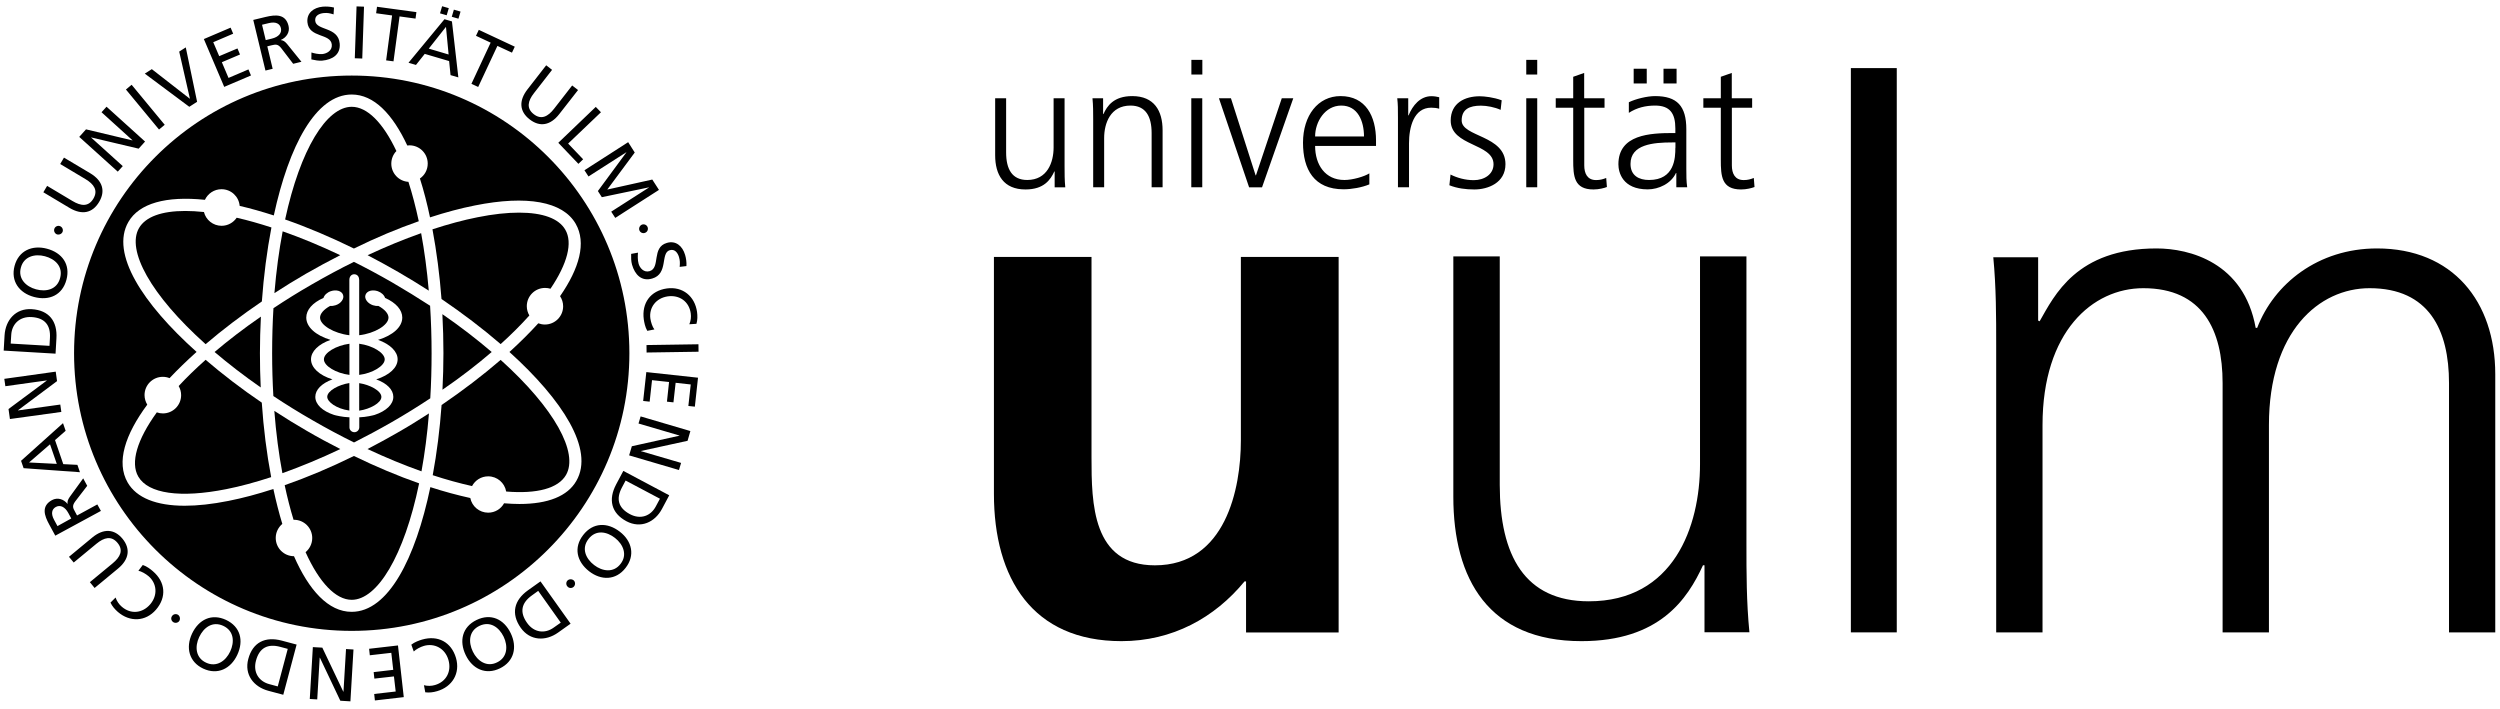
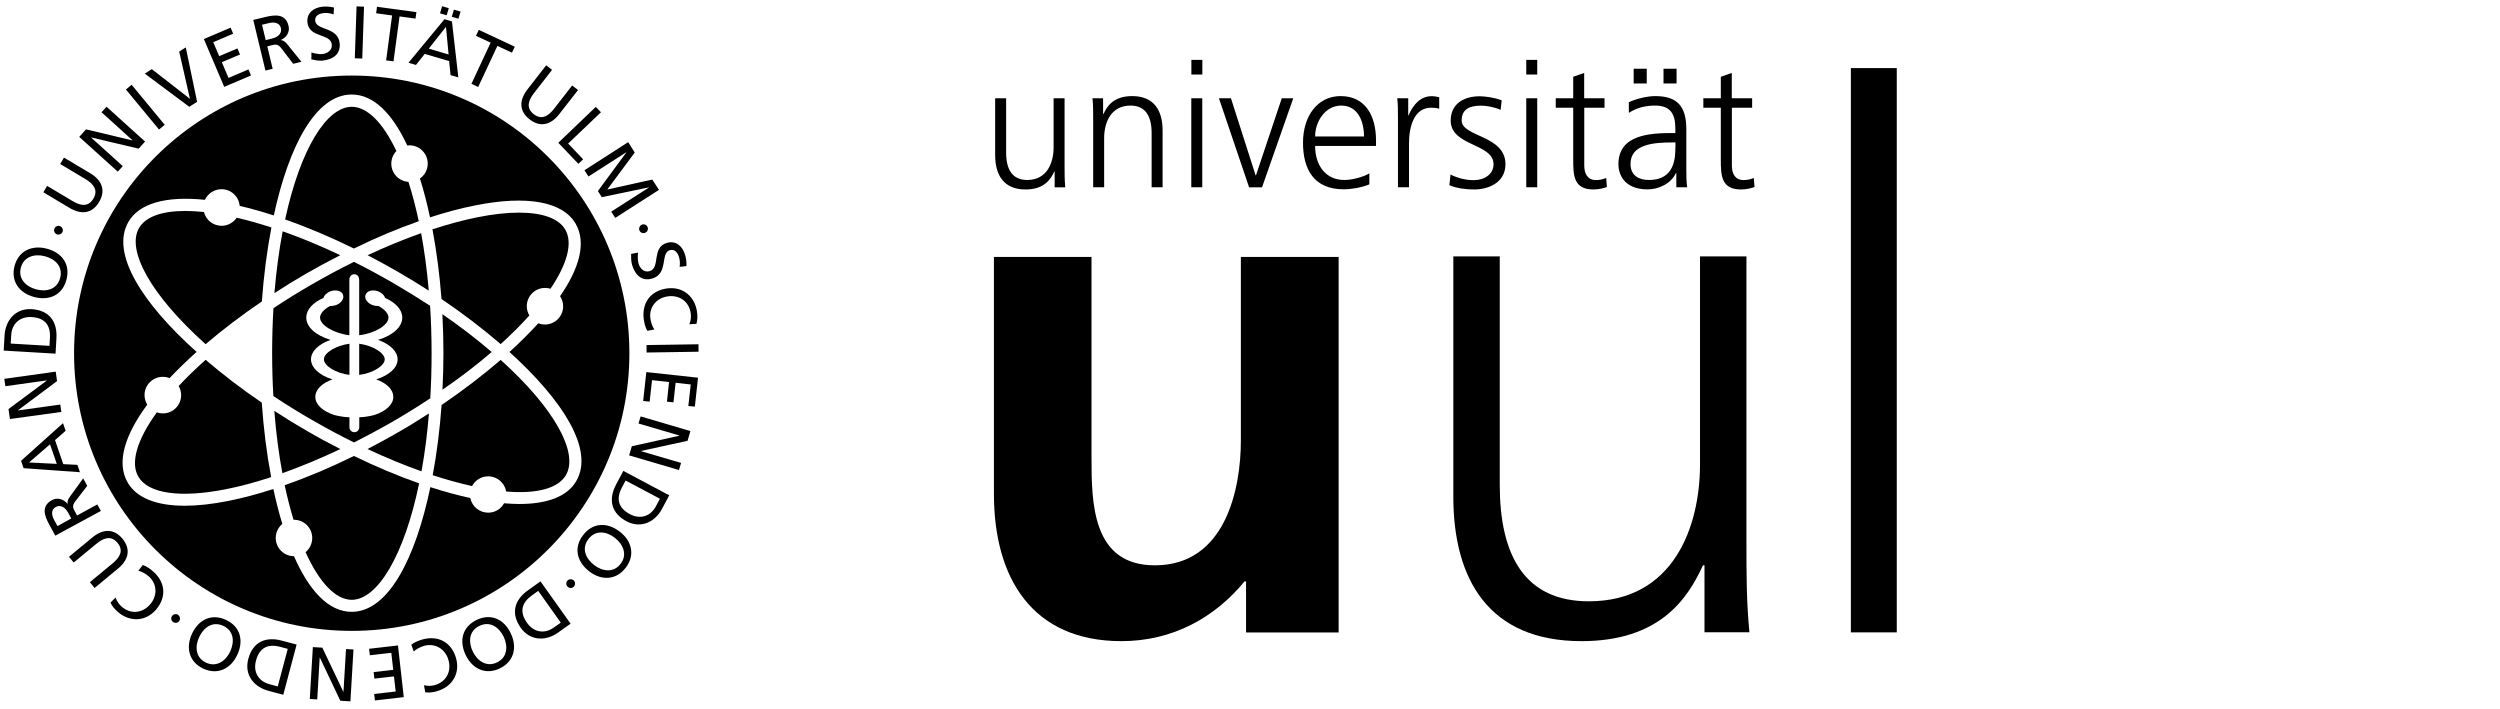
<svg xmlns="http://www.w3.org/2000/svg" version="1.1" id="Ebene_1" x="0px" y="0px" width="284.88px" height="80.79px" viewBox="0 0 284.88 80.79" style="enable-background:new 0 0 284.88 80.79;" xml:space="preserve">
  <g>
    <path d="M152.52,29.28h-11.12v20.93c0,5.48-1.74,14.21-9.8,14.21c-7.14,0-7.22-7.06-7.22-12.3V29.28h-11.12v27   c0,9.64,4.4,16.78,14.53,16.78c5.81,0,10.62-2.66,14.03-6.81h0.17v5.82h10.55V29.28z" />
    <path d="M199.01,29.22h-5.29V52.9c0,7.14-3.02,15.62-12.67,15.62c-7.3,0-10.15-5.21-10.15-13.27V29.22h-5.29V56.6   c0,9.41,4.03,16.46,14.6,16.46c8.9,0,12.08-4.79,13.85-8.65h0.17v7.64h5.12c-0.34-3.44-0.34-6.8-0.34-10.08V29.22z" />
  </g>
  <rect x="210.91" y="7.76" width="5.23" height="64.3" />
  <g>
-     <path d="M284.34,72.06V42.64c0-8.3-4.86-14.33-13.48-14.33c-6.7,0-11.72,4.02-13.65,9.05h-0.17c-1.34-7.46-7.54-9.05-11.3-9.05   c-9.13,0-11.64,5.37-13.32,8.3l-0.17-0.08v-7.21h-5.11c0.33,3.44,0.33,6.79,0.33,10.06v32.68h5.28V48.43   c0-10.64,5.7-15.59,11.48-15.59c6.78,0,9.04,4.78,9.04,10.81v28.41h5.28V48.43c0-10.64,5.69-15.59,11.47-15.59   c6.78,0,9.05,4.78,9.05,10.81v28.41H284.34z" />
    <path d="M199.65,11.2h-2.31V8.31l-1.25,0.44v2.45h-1.99v1.08h1.99v5.93c0,1.85,0.08,3.38,2.31,3.38c0.62,0,1.23-0.16,1.53-0.28   l-0.08-1.03c-0.36,0.14-0.68,0.24-1.15,0.24c-1.01,0-1.35-0.76-1.35-1.67v-6.57h2.31V11.2z M186.16,9.51h1.49V7.83h-1.49V9.51z    M189.56,9.51h1.49V7.83h-1.49V9.51z M190.91,16.85c0,1.1-0.06,3.66-3,3.66c-1.15,0-2.11-0.5-2.11-1.83c0-2.23,2.59-2.45,4.76-2.45   h0.36V16.85z M191.03,21.34h1.23c-0.1-0.7-0.1-1.31-0.1-2.13v-4.48c0-2.65-1.05-3.78-3.56-3.78c-0.9,0-2.21,0.32-2.99,0.7v1.21   c0.93-0.6,1.93-0.83,2.99-0.83c1.69,0,2.31,0.88,2.31,2.61v0.52h-0.24c-2.63,0-6.25,0.16-6.25,3.56c0,0.91,0.46,2.86,3.34,2.86   c1.25,0,2.67-0.66,3.22-1.87h0.04V21.34z M182.83,11.2h-2.31V8.31l-1.25,0.44v2.45h-1.99v1.08h1.99v5.93   c0,1.85,0.08,3.38,2.31,3.38c0.62,0,1.23-0.16,1.53-0.28l-0.08-1.03c-0.36,0.14-0.68,0.24-1.15,0.24c-1.01,0-1.35-0.76-1.35-1.67   v-6.57h2.31V11.2z M175.17,6.82h-1.25v1.67h1.25V6.82z M173.92,21.34h1.25V11.2h-1.25V21.34z M165.16,21.11   c0.9,0.36,1.87,0.48,2.85,0.48c1.53,0,3.54-0.74,3.54-2.88c0-3.32-4.99-3.09-4.99-4.98c0-1.29,0.9-1.69,2.19-1.69   c0.7,0,1.59,0.18,2.25,0.48l0.12-1.09c-0.9-0.34-1.97-0.46-2.51-0.46c-1.67,0-3.3,0.76-3.3,2.77c0,2.94,4.88,2.57,4.88,4.98   c0,1.15-1.06,1.81-2.25,1.81c-0.97,0-1.89-0.26-2.65-0.64L165.16,21.11z M159.31,21.34h1.25v-5.01c0-1.83,0.54-4.06,2.53-4.06   c0.32,0,0.66,0.04,0.91,0.12v-1.31c-0.22-0.06-0.58-0.12-0.88-0.12c-1.29,0-2.15,1.06-2.61,2.19h-0.04V11.2h-1.25   c0.08,0.74,0.08,1.15,0.08,2.27V21.34z M149.86,15.55c0-1.67,1.13-3.52,2.98-3.52c1.87,0,2.59,1.75,2.59,3.52H149.86z    M156.05,19.75c-0.6,0.38-1.93,0.76-2.85,0.76c-2.19,0-3.34-1.73-3.34-3.88h6.94v-0.64c0-2.73-1.17-5.04-4.04-5.04   c-2.57,0-4.28,2.21-4.28,5.31c0,3.04,1.25,5.31,4.62,5.31c0.93,0,2.07-0.2,2.94-0.56V19.75z M147.37,11.2h-1.31l-2.94,8.78h-0.04   l-2.81-8.78h-1.37l3.44,10.15h1.47L147.37,11.2z M137.01,6.82h-1.25v1.67h1.25V6.82z M135.75,21.34h1.25V11.2h-1.25V21.34z    M124.57,21.34h1.25v-5.61c0-1.69,0.72-3.7,3-3.7c1.73,0,2.41,1.23,2.41,3.14v6.17h1.25v-6.49c0-2.23-0.96-3.9-3.46-3.9   c-2.11,0-2.87,1.13-3.28,2.05h-0.04V11.2h-1.21c0.08,0.82,0.08,1.61,0.08,2.39V21.34z M121.31,11.2h-1.25v5.61   c0,1.69-0.72,3.7-3,3.7c-1.73,0-2.41-1.23-2.41-3.14V11.2h-1.25v6.49c0,2.23,0.96,3.9,3.46,3.9c2.11,0,2.86-1.13,3.28-2.05h0.04   v1.81h1.21c-0.08-0.82-0.08-1.61-0.08-2.39V11.2z" />
    <path d="M32.44,55.29c0.3,1.41,0.64,2.73,1.01,3.94c0.02,0,0.04,0,0.05,0c1.15,0,2.08,0.93,2.08,2.08c0,0.65-0.3,1.23-0.76,1.61   c1.57,3.48,3.44,5.43,5.26,5.43c2.91,0,5.97-4.99,7.68-13.27c-2.4-0.84-4.9-1.89-7.43-3.12C37.65,53.28,34.99,54.4,32.44,55.29" />
    <path d="M34.95,49.09c-1.25-0.72-2.48-1.48-3.69-2.27c0.2,2.55,0.51,4.93,0.92,7.1c2.13-0.76,4.35-1.68,6.6-2.75   C37.5,50.52,36.22,49.83,34.95,49.09" />
    <path d="M45.39,31c1.17,0.68,2.34,1.39,3.47,2.12c-0.2-2.35-0.5-4.54-0.87-6.55c-1.98,0.7-4.02,1.54-6.1,2.51   C43.06,29.69,44.22,30.33,45.39,31" />
    <path d="M25.25,25.73c-0.97,0-1.79-0.67-2.01-1.57c-0.76-0.08-1.47-0.12-2.13-0.12c-2.68,0-4.53,0.66-5.27,1.95   c-1.45,2.51,1.32,7.62,7.59,13.23c1.95-1.67,4.12-3.31,6.41-4.87c0.21-2.92,0.58-5.77,1.09-8.43c-1.36-0.44-2.68-0.82-3.96-1.11   C26.6,25.36,25.97,25.73,25.25,25.73" />
    <path d="M41.88,51.17c2.09,0.98,4.15,1.83,6.15,2.54c0.37-2.03,0.66-4.24,0.85-6.6c-1.17,0.76-2.37,1.5-3.58,2.19   C44.16,49.95,43.02,50.58,41.88,51.17" />
    <path d="M47.72,25.21c-0.35-1.63-0.74-3.13-1.18-4.49c-1.09-0.06-1.95-0.97-1.95-2.07c0-0.56,0.22-1.07,0.58-1.44   c-1.53-3.24-3.33-5.04-5.09-5.04c-2.86,0-5.86,4.82-7.59,12.84c2.53,0.88,5.17,2,7.84,3.31C42.85,27.08,45.33,26.04,47.72,25.21" />
-     <path d="M24.45,40.11c1.57,1.33,3.32,2.69,5.26,4.04c-0.06-1.3-0.09-2.6-0.09-3.9c0-1.39,0.04-2.79,0.11-4.17   C27.79,37.42,26.02,38.78,24.45,40.11" />
    <path d="M38.77,29.08c-2.23-1.06-4.43-1.97-6.56-2.72c-0.41,2.15-0.73,4.51-0.94,7.04c1.17-0.76,2.37-1.5,3.58-2.2   C36.16,30.45,37.47,29.74,38.77,29.08" />
    <path d="M23.43,41c-1.14,1.02-2.17,2.01-3.07,2.99c0.18,0.31,0.28,0.66,0.28,1.04c0,1.15-0.93,2.08-2.08,2.08   c-0.24,0-0.47-0.04-0.69-0.12c-2.26,3.12-3.03,5.74-2.11,7.32c1.13,1.95,4.78,2.47,10.02,1.43c1.62-0.32,3.34-0.79,5.12-1.37   c-0.51-2.68-0.87-5.55-1.07-8.49C27.53,44.32,25.38,42.67,23.43,41" />
-     <path d="M37.29,45.22c0,0.57,1.03,1.35,2.5,1.56c0.01,0,0.01,0,0.02,0v-3.13C38.61,43.83,37.29,44.53,37.29,45.22" />
    <path d="M56.03,40.11c-1.66-1.42-3.53-2.87-5.62-4.31c0.08,1.48,0.12,2.96,0.12,4.44c0,1.39-0.04,2.79-0.11,4.17   C52.51,42.98,54.38,41.53,56.03,40.11" />
    <path d="M57.05,41.01c-2.04,1.76-4.32,3.5-6.73,5.14c-0.2,2.76-0.54,5.47-1.01,8c1.55,0.51,3.05,0.92,4.48,1.24   c0.35-0.66,1.04-1.11,1.84-1.11c1.03,0,1.88,0.75,2.05,1.73c3.52,0.29,5.94-0.36,6.82-1.89C65.94,51.61,63.22,46.56,57.05,41.01" />
    <path d="M59.19,57.43c-0.55,0-1.14-0.03-1.75-0.08c-0.35,0.64-1.03,1.07-1.81,1.07c-1.01,0-1.85-0.72-2.04-1.67   c-1.45-0.32-2.98-0.73-4.55-1.24c-1.7,8.15-4.8,14.21-8.97,14.21c-2.65,0-4.87-2.46-6.57-6.34c0,0,0,0,0,0   c-1.15,0-2.08-0.93-2.08-2.08c0-0.64,0.29-1.21,0.75-1.6c-0.38-1.25-0.72-2.59-1.02-3.98c-1.78,0.58-3.5,1.04-5.12,1.36   c-1.85,0.37-3.52,0.55-4.98,0.55c-3.24,0-5.49-0.9-6.5-2.64c-1.33-2.3-0.3-5.46,2.23-8.88c-0.19-0.32-0.31-0.69-0.31-1.09   c0-1.15,0.93-2.08,2.08-2.08c0.27,0,0.53,0.05,0.77,0.15c0.93-0.99,1.97-1.99,3.08-2.99c-6.17-5.53-9.84-11.22-7.77-14.81   c1.22-2.12,4.28-2.98,8.72-2.52c0.33-0.71,1.05-1.21,1.89-1.21c1.09,0,1.98,0.83,2.07,1.9c1.25,0.29,2.55,0.66,3.89,1.09   c1.72-7.93,4.78-13.78,8.88-13.78c2.53,0,4.66,2.23,6.33,5.81c0.08-0.01,0.17-0.02,0.25-0.02c1.15,0,2.08,0.93,2.08,2.08   c0,0.71-0.35,1.33-0.89,1.7c0.44,1.38,0.82,2.86,1.15,4.43c1.78-0.58,3.5-1.04,5.12-1.36c5.94-1.19,10.02-0.44,11.48,2.09   c1.24,2.16,0.42,5.07-1.78,8.25c0.22,0.33,0.35,0.73,0.35,1.15c0,1.15-0.93,2.08-2.08,2.08c-0.26,0-0.51-0.05-0.75-0.14   c-0.98,1.08-2.09,2.18-3.29,3.27c6.08,5.49,9.68,11.12,7.63,14.68C64.69,56.54,62.44,57.43,59.19,57.43 M40.08,8.61   c-17.48,0-31.64,14.17-31.64,31.64c0,17.48,14.17,31.64,31.64,31.64s31.64-14.17,31.64-31.64C71.72,22.77,57.56,8.61,40.08,8.61" />
    <path d="M57.05,39.21c1.23-1.11,2.32-2.2,3.27-3.26c-0.18-0.31-0.29-0.67-0.29-1.06c0-1.15,0.93-2.08,2.08-2.08   c0.22,0,0.42,0.03,0.62,0.09c1.93-2.86,2.55-5.24,1.69-6.72c-0.74-1.29-2.59-1.95-5.27-1.95c-1.38,0-2.97,0.17-4.75,0.53   c-1.62,0.32-3.34,0.79-5.12,1.37c0.47,2.51,0.82,5.2,1.03,7.94C52.72,35.71,55.01,37.45,57.05,39.21" />
    <path d="M36.91,40.95c0,0.75,1.38,1.58,2.91,1.77v-3.55C38.29,39.37,36.91,40.2,36.91,40.95" />
    <path d="M45.31,40.94c0,0.95-0.93,1.81-2.44,2.29c1.23,0.45,1.95,1.18,1.95,1.99c0,0.85-0.8,1.62-2.13,2.06   c-0.16,0.05-0.99,0.25-1.7,0.27c-0.01,0-0.02,0-0.03,0c-0.01,0-0.02,0-0.02,0v1.14c0,0.31-0.25,0.56-0.56,0.56   c-0.31,0-0.56-0.25-0.56-0.55v-1.15c0,0,0,0-0.01,0c-0.02,0-0.03,0-0.04,0c-0.73-0.02-1.55-0.22-1.71-0.27   c-1.33-0.44-2.13-1.2-2.13-2.06c0-0.81,0.73-1.54,1.95-1.99c-1.51-0.47-2.44-1.34-2.44-2.29c0-0.89,0.84-1.72,2.22-2.21   c-1.71-0.52-2.76-1.48-2.76-2.54c0-0.88,0.71-1.69,1.96-2.24c0.1-0.33,0.42-0.63,0.84-0.77c0.29-0.1,0.6-0.11,0.86-0.04   c0.27,0.08,0.46,0.24,0.53,0.46c0.08,0.22,0.03,0.46-0.14,0.69c-0.16,0.22-0.4,0.39-0.7,0.49c-0.21,0.07-0.43,0.1-0.63,0.08   c-0.73,0.4-1.15,0.89-1.15,1.33c0,0.86,1.58,1.8,3.34,2.01v-6.3c0-0.38,0.22-0.64,0.55-0.65c0.42,0.01,0.57,0.35,0.57,0.65v6.3   c1.76-0.2,3.34-1.15,3.34-2.01c0-0.44-0.42-0.93-1.15-1.33c-0.2,0.02-0.42-0.01-0.63-0.08c-0.29-0.1-0.53-0.27-0.69-0.48   c-0.17-0.23-0.23-0.48-0.15-0.7c0.08-0.22,0.26-0.38,0.53-0.46c0.26-0.07,0.56-0.06,0.86,0.04c0.41,0.14,0.74,0.44,0.84,0.77   c1.25,0.55,1.96,1.37,1.96,2.24c0,1.06-1.05,2.02-2.76,2.54C44.46,39.22,45.31,40.06,45.31,40.94 M44.7,32.19   c-1.46-0.84-2.92-1.63-4.37-2.35c-1.59,0.78-3.18,1.64-4.78,2.56c-1.55,0.89-3.01,1.8-4.39,2.72c-0.1,1.65-0.15,3.36-0.15,5.14   c0,1.68,0.05,3.3,0.14,4.87c1.41,0.94,2.91,1.87,4.5,2.78c1.56,0.9,3.13,1.74,4.69,2.51c1.42-0.72,2.86-1.49,4.29-2.31   c1.55-0.89,3.01-1.8,4.4-2.72c0.1-1.65,0.15-3.36,0.15-5.14c0-1.87-0.06-3.68-0.17-5.41C47.64,33.95,46.21,33.07,44.7,32.19" />
    <path d="M40.93,42.72c1.53-0.19,2.91-1.03,2.91-1.77c0-0.74-1.38-1.58-2.91-1.78V42.72z" />
-     <path d="M40.93,46.79c0.01,0,0.02,0,0.03,0c1.18-0.17,2.5-0.87,2.5-1.56c0-0.7-1.32-1.39-2.53-1.57V46.79z" />
    <path d="M6.47,26.7c0.25,0.09,0.56-0.03,0.66-0.28c0.1-0.25-0.03-0.55-0.29-0.65C6.59,25.67,6.3,25.8,6.2,26.05   C6.1,26.3,6.22,26.59,6.47,26.7 M3.88,33.84c1.74,0.46,3.23-0.22,3.69-1.96c0.47-1.75-0.49-3.08-2.22-3.54   c-1.69-0.45-3.23,0.23-3.69,1.96C1.2,32.04,2.19,33.39,3.88,33.84 M4.11,32.97c-1.16-0.31-2.08-1.22-1.73-2.48   c0.33-1.26,1.58-1.6,2.74-1.29c1.14,0.3,2.09,1.16,1.73,2.48C6.5,33.01,5.25,33.28,4.11,32.97 M1.22,39.15l0.06-0.99   c0.07-1.22,0.94-2.11,2.32-2.03c1.52,0.09,2.18,0.94,2.09,2.39l-0.05,0.89L1.22,39.15z M6.33,40.3l0.1-1.74   c0.12-1.95-0.84-3.21-2.82-3.33c-1.82-0.11-2.98,1.23-3.09,2.98l-0.1,1.74L6.33,40.3z M6.99,46.94L6.87,46.1l-4.82,0.67l0-0.02   l4.45-3.32l-0.15-1.08l-5.86,0.82l0.12,0.84l4.72-0.66l0,0.02l-4.36,3.24l0.16,1.14L6.99,46.94z M5.7,50.63l0.77,2.23L3.31,52.7   L5.7,50.63z M9.11,53.81l-0.29-0.84l-1.61-0.08l-0.94-2.74l1.21-1.06l-0.3-0.87l-4.78,4.29l0.29,0.84L9.11,53.81z M6.55,59.95   l-0.39-0.72c-0.37-0.68-0.27-1.2,0.2-1.46c0.5-0.27,1.04-0.02,1.42,0.68l0.34,0.63L6.55,59.95z M11.5,58.22l-0.41-0.74l-2.31,1.26   l-0.24-0.45c-0.22-0.39-0.35-0.64,0.03-1.15l1.37-1.78l-0.46-0.85l-1.53,2.11c-0.23,0.34-0.28,0.51-0.25,0.79l-0.01,0.01   c-0.43-0.55-1.14-0.77-1.77-0.43c-1.24,0.68-0.87,1.76-0.31,2.78l0.69,1.27L11.5,58.22z M7.86,63.45l0.54,0.65l2.59-2.14   c0.88-0.72,1.7-0.94,2.4-0.1c0.7,0.84,0.32,1.61-0.56,2.34l-2.59,2.14L10.78,67l2.67-2.21c1.28-1.06,1.43-2.27,0.51-3.4   c-0.93-1.12-2.15-1.2-3.43-0.15L7.86,63.45z M12.59,68.67c0.2,0.42,0.5,0.76,0.84,1.06c1.37,1.18,3.16,1.12,4.35-0.26   c1.23-1.43,1.07-3.15-0.35-4.37c-0.26-0.23-0.7-0.57-1.16-0.72l-0.5,0.66c0.34,0.06,0.84,0.35,1.16,0.62   c0.93,0.8,1.09,2.15,0.18,3.21c-0.87,1.01-2.2,1.16-3.23,0.27c-0.33-0.28-0.57-0.64-0.71-1.05L12.59,68.67z M20.43,70.76   c0.14-0.23,0.08-0.55-0.14-0.7c-0.23-0.15-0.55-0.08-0.69,0.15c-0.16,0.22-0.09,0.53,0.14,0.68   C19.96,71.04,20.28,70.98,20.43,70.76 M27.04,74.62c0.76-1.63,0.35-3.21-1.28-3.98c-1.64-0.76-3.11-0.06-3.88,1.57   c-0.74,1.59-0.34,3.22,1.28,3.98C24.79,76.95,26.3,76.21,27.04,74.62 M26.23,74.24c-0.51,1.09-1.57,1.83-2.75,1.27   c-1.19-0.55-1.3-1.83-0.78-2.92c0.5-1.07,1.51-1.85,2.75-1.27C26.68,71.9,26.73,73.17,26.23,74.24 M31.65,78.22l-0.96-0.26   c-1.18-0.31-1.88-1.34-1.52-2.68c0.39-1.47,1.35-1.95,2.76-1.57l0.86,0.23L31.65,78.22z M33.8,73.45L32.11,73   c-1.88-0.5-3.31,0.18-3.82,2.1c-0.47,1.76,0.6,3.17,2.3,3.62l1.69,0.45L33.8,73.45z M40.28,74.01l-0.85-0.05l-0.29,4.86l-0.02,0   l-2.39-5.02l-1.08-0.06l-0.35,5.91l0.85,0.05l0.28-4.76l0.02,0l2.33,4.91l1.15,0.07L40.28,74.01z M45.35,73.55l-3.29,0.38   l0.08,0.74l2.45-0.28l0.22,1.94l-2.23,0.26l0.08,0.74l2.23-0.25l0.2,1.72l-2.45,0.28l0.08,0.74l3.29-0.38L45.35,73.55z    M48.46,78.89c0.46,0.06,0.91,0,1.35-0.13c1.73-0.5,2.66-2.04,2.15-3.79c-0.53-1.81-2.06-2.61-3.86-2.09   c-0.33,0.1-0.85,0.28-1.23,0.58l0.28,0.78c0.24-0.25,0.75-0.52,1.16-0.64c1.18-0.34,2.4,0.26,2.79,1.6   c0.37,1.28-0.22,2.48-1.53,2.86c-0.41,0.12-0.84,0.13-1.26,0.02L48.46,78.89z M58.2,72.16c-0.78-1.62-2.27-2.3-3.9-1.51   c-1.62,0.79-2.01,2.38-1.23,4c0.76,1.58,2.28,2.3,3.9,1.51C58.59,75.37,58.96,73.74,58.2,72.16 M57.39,72.55   c0.52,1.08,0.43,2.37-0.75,2.93c-1.17,0.58-2.24-0.15-2.76-1.23c-0.51-1.06-0.48-2.34,0.75-2.93S56.87,71.49,57.39,72.55    M63.9,70.95l-0.81,0.57c-0.99,0.71-2.23,0.59-3.03-0.54c-0.88-1.24-0.64-2.28,0.55-3.13l0.72-0.52L63.9,70.95z M61.59,66.25   l-1.42,1.01c-1.59,1.13-1.97,2.66-0.83,4.28c1.06,1.49,2.83,1.56,4.26,0.54l1.42-1.01L61.59,66.25z M65.4,66.16   c-0.19-0.19-0.52-0.2-0.72-0.02c-0.2,0.19-0.2,0.52,0,0.71c0.18,0.2,0.5,0.2,0.69,0.02C65.57,66.68,65.58,66.36,65.4,66.16    M70.63,60.59c-1.42-1.1-3.06-1.06-4.17,0.37c-1.11,1.42-0.75,3.02,0.66,4.13c1.38,1.08,3.06,1.05,4.16-0.37   C72.4,63.3,72.02,61.66,70.63,60.59 M70.08,61.3c0.95,0.74,1.44,1.94,0.63,2.96c-0.79,1.04-2.07,0.86-3.02,0.12   c-0.93-0.72-1.47-1.88-0.63-2.96C67.9,60.33,69.15,60.57,70.08,61.3 M75.2,56.83l-0.47,0.88c-0.57,1.08-1.73,1.53-2.95,0.88   c-1.35-0.72-1.59-1.76-0.91-3.04l0.42-0.79L75.2,56.83z M71.03,53.66l-0.82,1.54c-0.91,1.72-0.57,3.27,1.18,4.2   c1.61,0.85,3.23,0.13,4.05-1.42l0.82-1.54L71.03,53.66z M73,47.45l-0.24,0.81l4.67,1.37l-0.01,0.02L72,50.85l-0.31,1.04l5.68,1.67   l0.24-0.81l-4.57-1.34l0-0.02l5.31-1.16l0.32-1.11L73,47.45z M73.65,42.4l-0.36,3.29l0.74,0.08l0.27-2.45l1.94,0.21L76,45.77   l0.74,0.08l0.25-2.23l1.72,0.19l-0.27,2.45l0.74,0.08l0.36-3.3L73.65,42.4z M73.67,39.32l0.01,0.85l5.92-0.09l-0.01-0.85   L73.67,39.32z M79.36,36.9c0.13-0.44,0.13-0.9,0.07-1.35c-0.25-1.79-1.63-2.93-3.44-2.68c-1.86,0.26-2.88,1.66-2.63,3.52   c0.05,0.34,0.15,0.89,0.4,1.31l0.81-0.16c-0.22-0.27-0.4-0.82-0.46-1.24c-0.17-1.22,0.61-2.33,1.99-2.53   c1.32-0.18,2.42,0.58,2.61,1.93c0.06,0.43,0.01,0.85-0.16,1.25L79.36,36.9z M78.22,30.32c0.03-0.43-0.04-0.9-0.15-1.27   c-0.3-1.03-1.07-1.67-2.08-1.37c-1.77,0.51-0.7,2.85-1.97,3.22c-0.67,0.19-1.12-0.38-1.25-0.85c-0.12-0.41-0.1-0.95-0.07-1.26   l-0.78,0.14c-0.01,0.41-0.01,0.83,0.1,1.23c0.33,1.14,1.08,1.94,2.3,1.58c1.87-0.54,0.91-2.91,2-3.23   c0.59-0.17,0.91,0.32,1.05,0.77c0.12,0.42,0.12,0.67,0.08,1.13L78.22,30.32z M73.14,25.6c-0.25,0.11-0.38,0.42-0.27,0.67   c0.11,0.25,0.41,0.37,0.66,0.25c0.25-0.1,0.37-0.4,0.26-0.65C73.69,25.62,73.4,25.5,73.14,25.6 M66.6,19.4l0.46,0.71l4.31-2.76   l0.01,0.01l-3.25,4.41l0.45,0.7l5.37-1.12l0.01,0.01l-4.31,2.76l0.46,0.71l4.98-3.19l-0.76-1.18L69.2,21.6l3.13-4.22l-0.75-1.18   L66.6,19.4z M63.62,16.27l2.29,2.4l0.54-0.52l-1.71-1.79l3.74-3.57l-0.59-0.61L63.62,16.27z M65.87,10.26L65.2,9.74l-2.06,2.65   c-0.7,0.9-1.46,1.29-2.32,0.62c-0.86-0.67-0.67-1.51,0.03-2.4l2.06-2.65l-0.67-0.52l-2.13,2.74c-1.02,1.31-0.91,2.53,0.24,3.42   c1.15,0.9,2.36,0.71,3.38-0.6L65.87,10.26z M53.72,9.55l0.77,0.36l2.19-4.68L58.34,6l0.32-0.68l-4.1-1.92l-0.32,0.68l1.67,0.78   L53.72,9.55z M51.48,1.91l0.76,0.22l0.24-0.81L51.72,1.1L51.48,1.91z M50.14,1.52l0.76,0.22l0.24-0.81l-0.76-0.22L50.14,1.52z    M51.12,6.21l-2.26-0.67l1.96-2.48L51.12,6.21z M46.55,7.15L47.4,7.4l1-1.26l2.78,0.82l0.16,1.6l0.89,0.26l-0.73-6.38l-0.85-0.25   L46.55,7.15z M44,6.88l0.84,0.11l0.69-5.12l1.82,0.25l0.1-0.74l-4.49-0.61l-0.1,0.74l1.82,0.25L44,6.88z M40.43,6.64l0.85,0.03   l0.2-5.91l-0.85-0.03L40.43,6.64z M38.06,0.86c-0.42-0.11-0.89-0.13-1.28-0.1c-1.06,0.1-1.84,0.73-1.75,1.77   c0.17,1.83,2.67,1.24,2.78,2.56c0.06,0.69-0.59,1.02-1.07,1.07c-0.43,0.04-0.95-0.08-1.25-0.18l-0.01,0.79   c0.4,0.09,0.82,0.17,1.23,0.14c1.18-0.11,2.11-0.69,2-1.95c-0.17-1.94-2.68-1.45-2.79-2.59c-0.06-0.62,0.49-0.83,0.96-0.88   c0.44-0.04,0.68,0.01,1.13,0.15L38.06,0.86z M29.86,2.82l0.79-0.19c0.76-0.18,1.23,0.05,1.36,0.57c0.13,0.55-0.25,1.01-1.03,1.2   l-0.7,0.17L29.86,2.82z M30.25,8.04l0.82-0.2l-0.61-2.56l0.49-0.12c0.44-0.1,0.71-0.17,1.1,0.33l1.36,1.78l0.94-0.23l-1.64-2.03   c-0.27-0.31-0.42-0.4-0.7-0.44l0-0.02c0.64-0.28,1.04-0.89,0.87-1.6c-0.33-1.38-1.47-1.29-2.61-1.02l-1.41,0.34L30.25,8.04z    M25.55,9.9l3.05-1.3l-0.29-0.69l-2.27,0.97l-0.76-1.79l2.07-0.88l-0.29-0.69L24.98,6.4L24.3,4.81l2.27-0.97l-0.29-0.69l-3.05,1.3   L25.55,9.9z M21.17,5.4l-0.75,0.48l1.22,5.36l-0.01,0.01l-4.33-3.37l-0.8,0.51l5.07,3.78l0.89-0.57L21.17,5.4z M18.12,14.76   l0.65-0.54l-3.77-4.56l-0.65,0.54L18.12,14.76z M13.42,19.56l0.57-0.63l-3.61-3.26l0.01-0.01l5.41,1.28l0.73-0.81l-4.39-3.97   l-0.57,0.63l3.53,3.2l-0.01,0.01l-5.29-1.26l-0.77,0.86L13.42,19.56z M7.29,17.96l-0.43,0.73l2.88,1.72   c0.97,0.58,1.46,1.29,0.9,2.23c-0.56,0.94-1.41,0.85-2.39,0.26l-2.88-1.72l-0.43,0.73l2.98,1.78c1.43,0.85,2.62,0.59,3.37-0.67   c0.75-1.25,0.41-2.43-1.01-3.28L7.29,17.96z" />
  </g>
</svg>